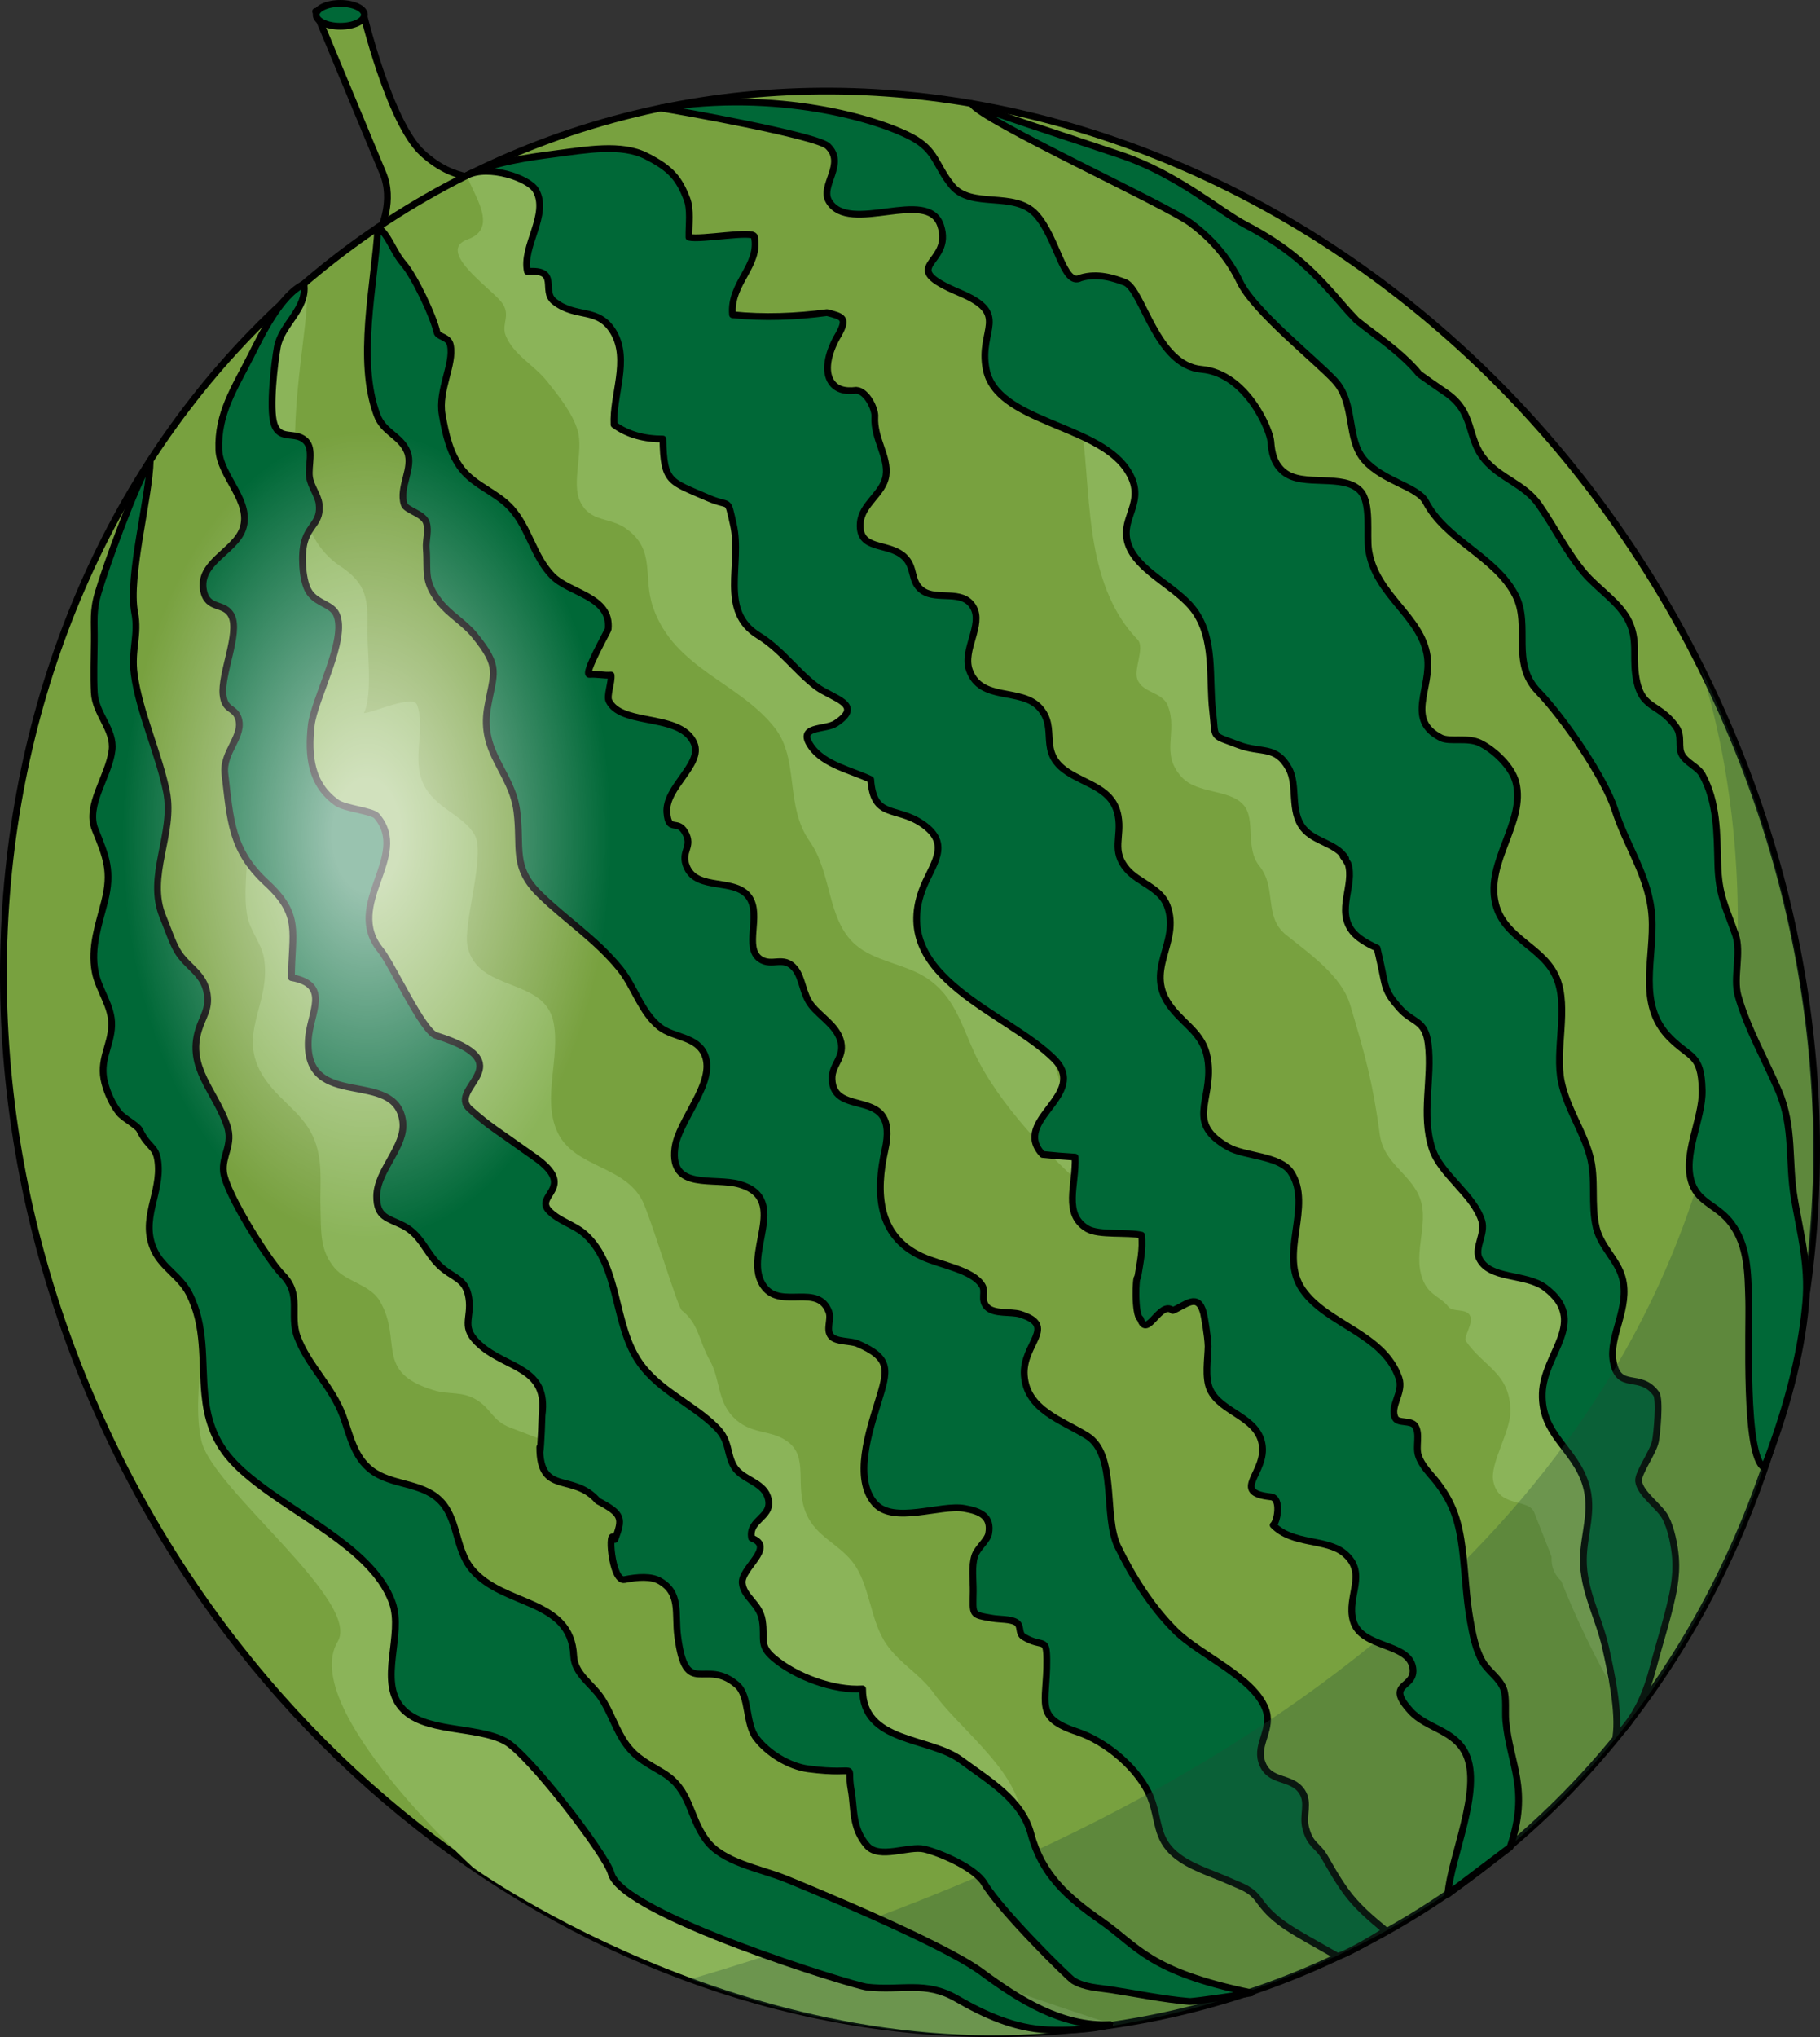
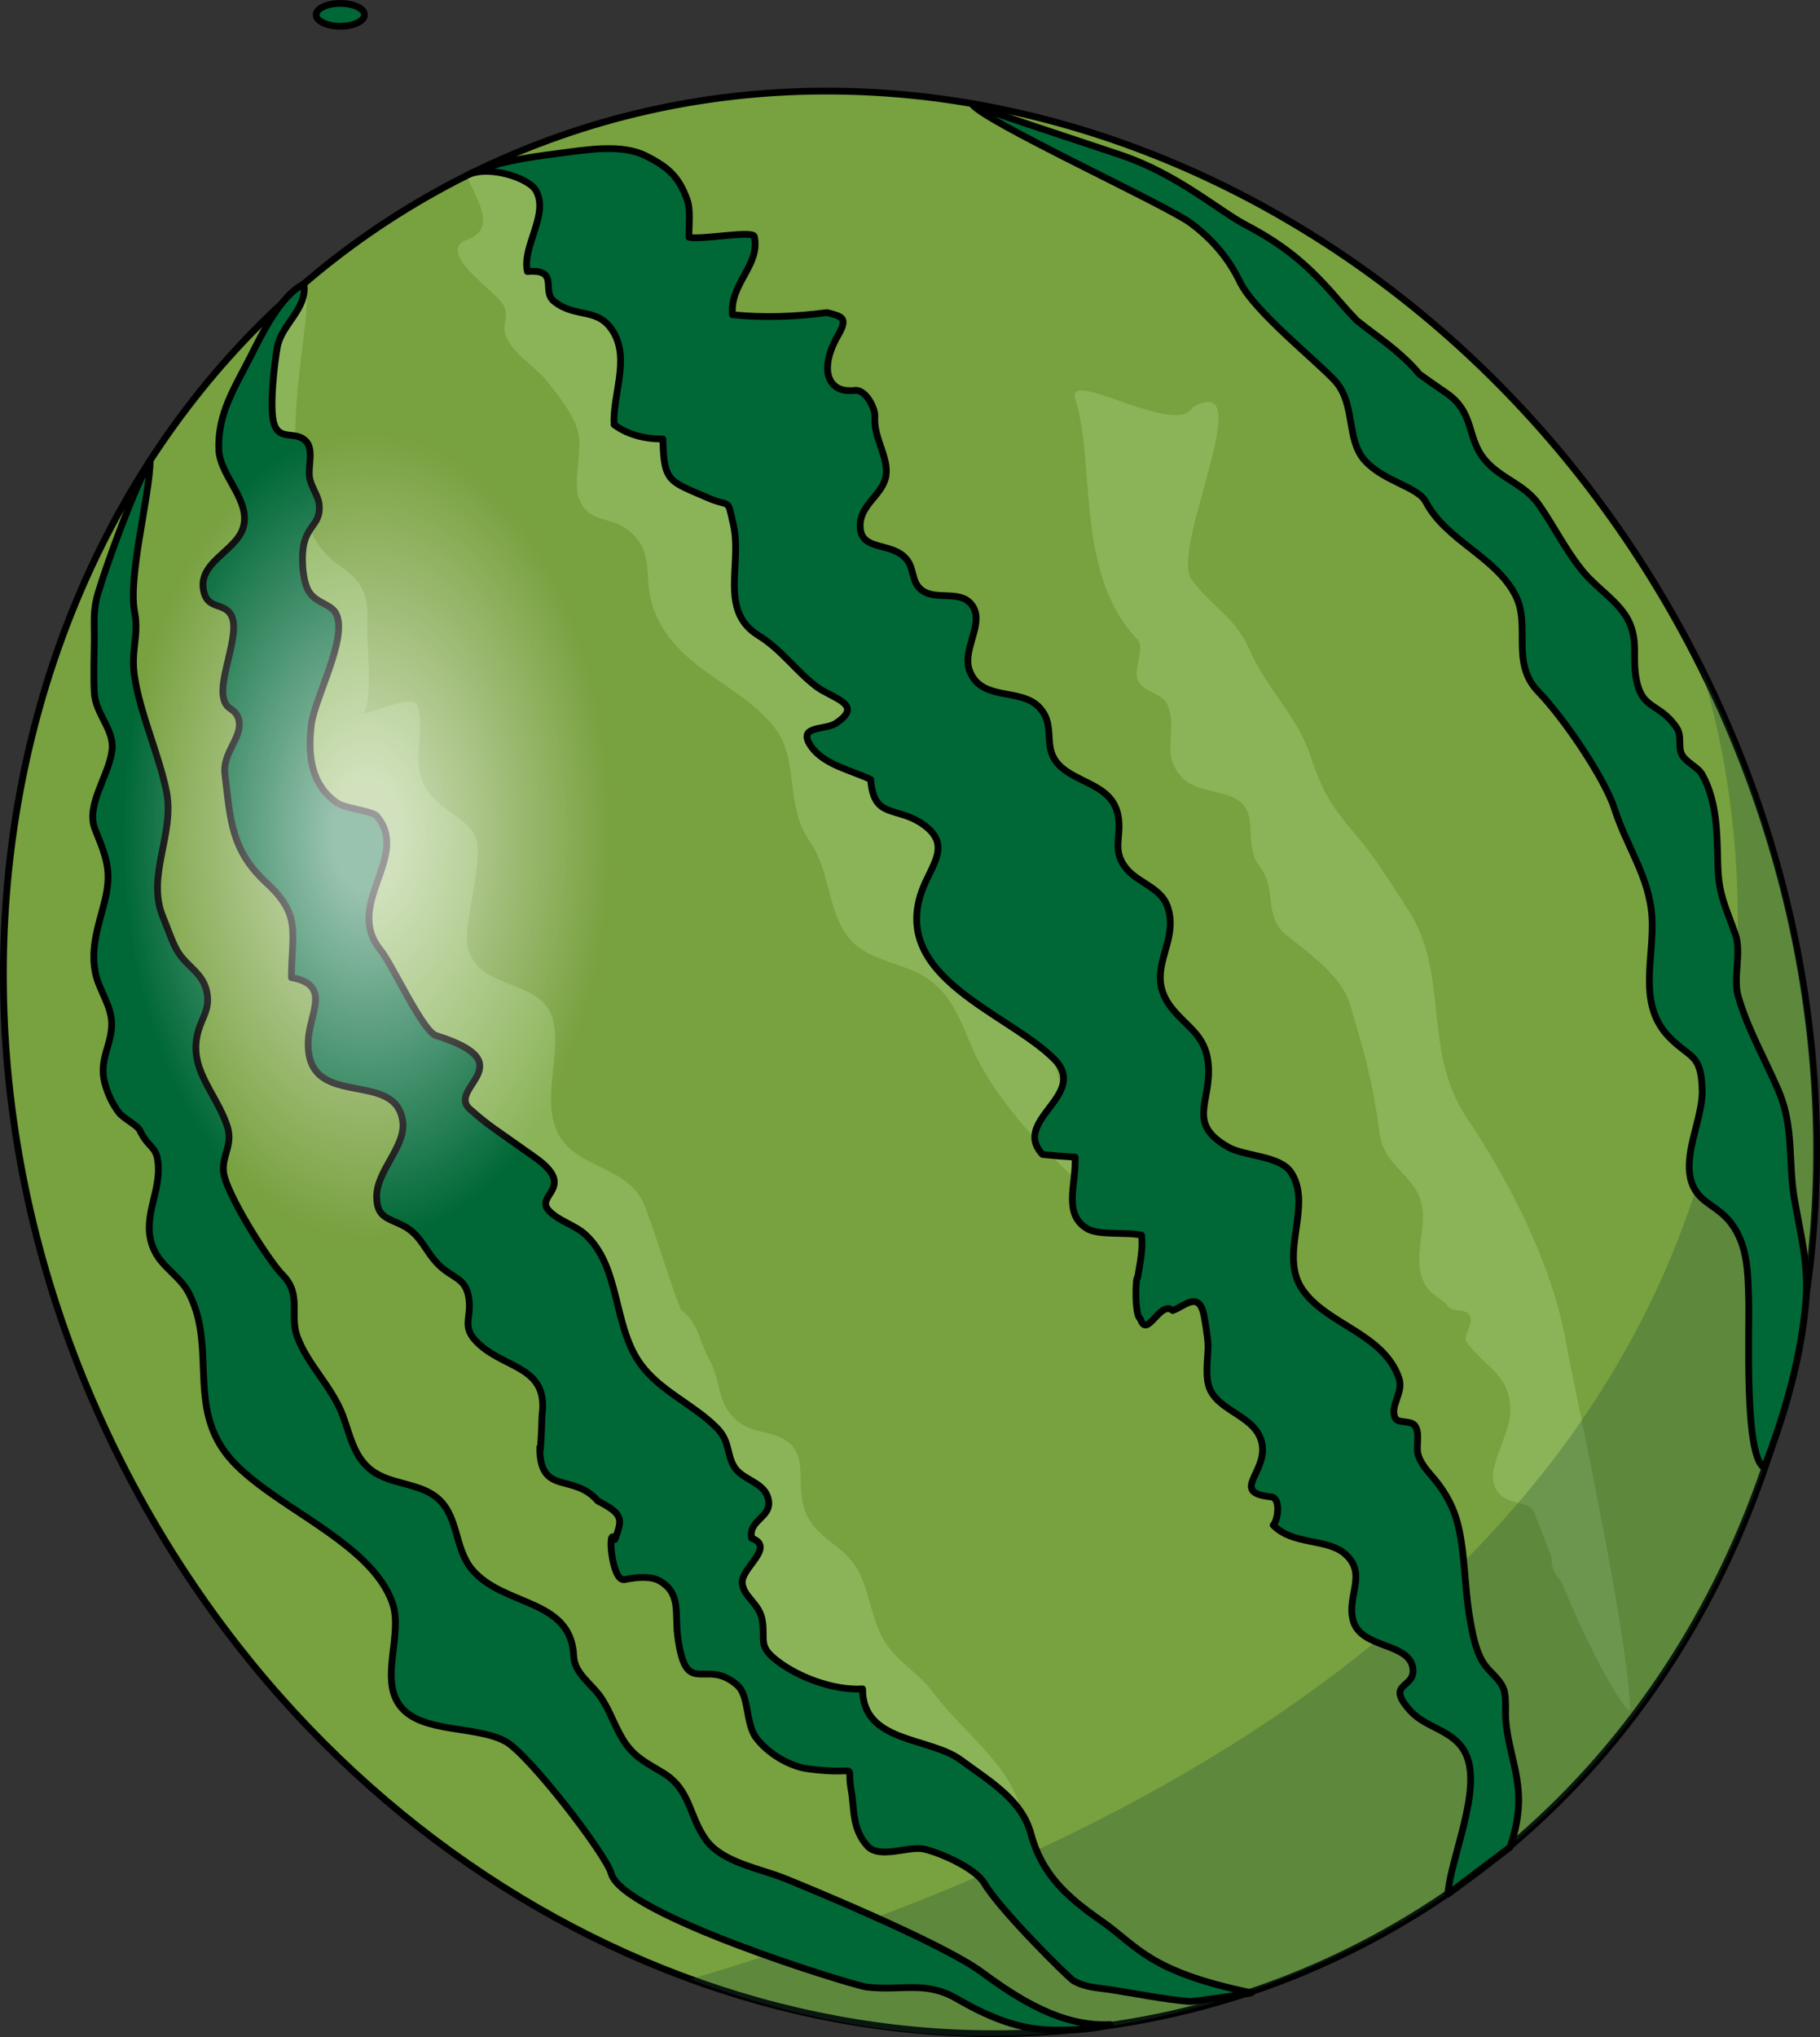
<svg xmlns="http://www.w3.org/2000/svg" version="1.1" id="Layer_1" x="0px" y="0px" width="537.548px" height="601.436px" viewBox="0 0 537.548 601.436" enable-background="new 0 0 537.548 601.436" xml:space="preserve">
  <rect x="0" y="0" width="537.548" height="601.436" fill="#333333" stroke="none" />
  <g>
-     <path fill="#78A13F" stroke="#000000" stroke-width="2" stroke-linecap="round" stroke-linejoin="round" stroke-miterlimit="10" d="   M93.218,3.362h13.942c0,0,7.71,32.629,17.522,41.737c9.813,9.107,18.871,7.222,18.871,7.222l-31.129,15.254   c0,0,4.038-8.399,0.674-16.443C109.733,43.089,93.218,3.362,93.218,3.362z" />
    <ellipse fill="#006837" stroke="#000000" stroke-width="2" stroke-linecap="round" stroke-linejoin="round" stroke-miterlimit="10" cx="100.512" cy="4.378" rx="7.134" ry="3.375" />
    <path fill="#78A13F" stroke="#000000" stroke-width="2" stroke-linecap="round" stroke-linejoin="round" stroke-miterlimit="10" d="   M502.341,196.949c72.271,144.627,26.285,314.127-102.712,378.585c-14.215,7.104-28.844,12.634-43.723,16.66   c-120.127,32.507-256.395-33.13-320.698-161.82C-37.064,285.746,8.92,116.246,137.917,51.789   C266.912-12.67,430.07,52.321,502.341,196.949z" />
    <path fill="#8BB459" d="M481.366,502.588c-1.26-24.285-17.86-100.169-18.434-103.945c-3.579-23.541-16.523-48.873-29.665-68.55   c-13.479-20.18-4.825-42.461-17.526-61.745c-4.542-6.896-9.17-14.595-14.508-20.907c-8.093-9.571-10.44-13.066-14.374-24.814   c-3.728-11.135-13.078-19.794-17.771-30.734c-4.174-9.73-11.369-12.885-17.122-20.728c-6.656-9.073,20.526-62.205,0.316-50.978   c-4.717,9.222-37.877-12.094-34.679-2.242c6.042,18.617-0.217,51.567,18.354,70.848c2.331,2.42-1.218,8.679-0.024,11.768   c1.606,4.166,7.397,3.666,9.004,7.806c3.053,7.866-2.402,14.048,4.104,21.079c4.732,5.113,14.188,3.443,18.295,8.281   c3.644,4.293,0.351,12.637,4.627,17.955c5.271,6.557,1.151,14.894,7.85,20.3c6.813,5.497,16.392,12.076,18.953,20.649   c4.612,15.446,6.71,23.151,8.761,38.317c1.182,8.732,9.355,11.66,11.954,19.09c2.744,7.842-2.903,17.139,1.377,25.126   c1.758,3.278,5.129,4.219,6.848,6.56c1.297,1.767,5.14,0.508,6.387,2.562c1.355,2.229-1.949,6.471-1.175,7.602   c5.394,7.868,13.256,9.484,13.174,20.989c-0.049,6.022-6.049,15.199-5.055,20.369c1.552,8.08,10.439,5.036,12.105,9.287   c1.663,4.243,3.392,8.647,5.138,13.067c-0.066,1.441,0.077,2.93,0.824,4.494c0.509,1.065,1.209,1.933,2.021,2.689   c8.85,22.264,20.37,41.362,20.311,37.763C481.899,505.051,481.366,502.588,481.366,502.588z" />
-     <path fill="#006837" stroke="#000000" stroke-width="2" stroke-linecap="round" stroke-linejoin="round" stroke-miterlimit="10" d="   M494.86,459.856c-0.276-3.568-1.266-8.559-2.953-11.797c-1.728-3.31-7.555-7.065-7.931-10.766c-0.247-2.427,4.313-8.41,4.984-11.86   c0.39-2.01,1.407-12.289,0.194-13.955c-4.78-6.556-11.026-0.601-12.687-9.488c-1.394-7.455,5.091-15.954,2.682-24.754   c-1.46-5.328-6.292-9.072-7.668-14.729c-1.678-6.898,0.023-14.467-1.946-21.412c-2.123-7.48-6.703-13.877-8.351-21.563   c-2.028-9.466,2.22-21.849-1.436-30.741c-3.821-9.298-15.452-11.593-18.007-21.907c-3.096-12.504,9.003-24.184,5.992-35.936   c-1.186-4.621-6.414-9.545-10.577-11.57c-3.729-1.813-8.956-0.236-11.528-1.529c-10.61-5.332-2.713-14.641-4.072-24.029   c-1.737-12-15.27-17.988-17.32-31.419c-0.695-4.545,0.892-13.851-2.461-17.463c-4.937-5.315-16.896-0.964-22.547-5.563   c-3.008-2.449-3.63-5.695-3.875-9.042c-0.243-3.349-7.15-20.113-20.498-21.292s-17.268-23.283-22.492-25.643   c-3.239-1.224-8.106-2.903-13.163-1.368c-5.184,2.778-6.862-11.877-13.293-18.819s-19.039-1.427-24.747-8.397   c-4.953-6.049-4.513-10.406-11.948-14.343c-10.262-5.433-39.579-14.109-74.099-8.561c4.627,0.676,46.016,8.067,49.366,11.221   c5.519,5.199-2.421,11.662,0.38,16.314c6.031,10.021,29.11-4.235,32.944,7.083c4.026,11.887-13.887,11.673,5.673,19.923   c15.151,6.39,5.446,10.742,7.8,22.59c3.089,15.553,32.144,16.078,41.359,29.303c7.113,10.208-3.167,14.638,1.112,23.627   c0.003,0.006,0.006,0.011,0.008,0.018c3.468,7.186,13.84,11.457,18.79,17.982c6.429,8.477,4.457,20.227,5.636,30.131   c0.986,8.305-0.703,6.646,7.65,9.829c6.697,2.552,10.939,0.042,14.772,6.864c2.851,5.076,0.242,12.586,4.32,17.713   c3.282,4.127,9.874,4.426,12.529,8.956l-0.765-0.669c0.199,0.248,0.392,0.511,0.576,0.789c0.306,0.463,0.6,0.944,0.89,1.434   c2.026,6.25-3.61,13.716,1.308,19.978c1.426,1.815,4.037,3.457,7.278,4.932c0.378,1.644,0.731,3.233,1.063,4.721   c1.509,6.763,0.952,7.829,5.683,13.155c3.765,4.236,7.443,3.215,8.335,10.398c1.277,10.299-2.162,20.698,1.187,30.977   c2.479,7.604,12.337,13.605,14.67,21.366c1.097,3.641-2.168,7.798-0.849,10.813c2.866,6.549,13.781,4.503,19.528,8.828   c13.114,9.873-0.48,19.269-0.826,31.245c-0.354,12.251,9.497,16.101,12.807,26.771c2.429,7.827-0.604,14.647-0.685,22.168   c-0.1,9.176,4.588,17.222,6.557,26.035c1.589,7.122,4.173,19.122,3.048,26.458c6.33-6.015,9.153-13.472,11.14-21.075   c1.749-6.688,4.972-16.613,6.062-23.482C494.898,465.556,495.083,462.751,494.86,459.856z" />
-     <path fill="#006837" stroke="#000000" stroke-width="2" stroke-linecap="round" stroke-linejoin="round" stroke-miterlimit="10" d="   M163.112,169.996c5.111,5.236,17.484,6.075,16.518,15.729c-0.057,0.56-7.554,13.591-5.492,13.395c2.01-0.19,4.342,0.39,6.354,0.198   c0.275,2.042-1.376,6.116-0.633,7.634c1.652,3.37,6.059,4.425,10.778,5.358c5.901,1.166,12.293,2.143,14.4,7.218   c2.563,6.172-8.681,12.95-8.069,20.399c0.492,6.004,3.035,1.857,5.307,5.704c2.693,4.56-1.568,5.636,0.65,10.513   c3.171,6.969,14.279,2.926,18.334,8.767c3.713,5.345-1.666,14.864,3.233,18.237c3.526,2.41,6.958-1.191,10.271,2.812   c2.329,2.815,2.273,7.593,4.964,10.93c2.622,3.252,7.019,5.769,8.416,9.936c1.731,5.16-2.51,7.381-2.396,11.688   c0.313,12.101,19.994,1.5,15.632,21.063c-2.753,12.342-2.337,25.32,10.86,31.399c5.764,2.656,14.954,3.886,17.828,8.525   c1.219,1.967-0.594,4.225,1.444,6.385c2.05,2.175,7.198,1.314,9.733,2.1c11.37,3.521,0.623,8.711,1.285,18.099   c0.715,10.144,11.029,13.173,18.522,17.824c9.032,5.606,4.704,23.688,9.154,32.827c4.328,8.889,9.953,17.789,16.99,24.773   c7.148,7.092,22.886,13.575,26.554,22.956c2.315,5.921-2.782,10.313-1.107,15.61c2.056,6.5,8.714,4.095,11.889,8.861   c2.234,3.356,0.12,6.991,1.132,10.781c1.43,5.359,3.401,4.757,5.726,8.853c6.051,10.657,8.368,13.617,17.869,21.418   c-4.75,3.125-13.5,8-14.375,7.5c-13.127-7.501-18.183-9.703-23.021-16.437c-2.453-3.417-5.067-3.987-8.864-5.7   c-5.214-2.351-11.435-4.059-15.929-7.854c-5.694-4.81-4.683-10.226-7.15-16.583c-3.347-8.619-13.201-16.745-21.667-19.569   c-13-4.337-8.938-8.19-9.061-21.331c-0.064-6.957-1.216-3.319-6.849-6.761c-1.724-1.052-0.521-3.298-2.265-4.304   c-1.694-0.979-4.853-0.799-6.908-1.152c-6.43-1.102-5.805-0.83-5.724-7.964c0.037-3.3-0.556-7.329,0.474-10.51   c0.711-2.198,3.728-4.569,4.08-6.486c0.959-5.195-2.512-6.676-7.195-7.494c-7.051-1.231-20.931,4.744-26.404-1.479   c-6.413-7.291-1.688-21.295,0.969-29.977c2.857-9.339,4.053-12.848-6.158-17.216c-1.947-0.832-6.349-0.422-7.782-2.227   c-1.552-1.953,0.214-4.869-0.597-7.077c-3.145-8.577-13.979-0.809-19.053-7.328c-7.131-9.164,8.054-25.889-7.32-30.374   c-7.562-2.208-20.613,2.007-19.145-10.586c0.967-8.3,12.209-19.382,8.844-27.61c-2.255-5.518-9.224-5.045-13.279-8.234   c-5.488-4.312-7.434-11.871-11.727-17.176c-7.006-8.655-15.879-14.344-23.643-21.9c-8.389-8.164-5.479-13.81-6.836-24.559   c-1.474-11.666-10.967-17.242-8.703-30.533c1.803-10.587,4.063-11.878-3.859-21.578c-3.049-3.73-7.436-6.114-10.293-9.813   c-4.893-6.329-3.365-8.909-3.912-15.755c-0.191-2.416,0.816-5.234,0.02-7.648c-0.871-2.642-5.956-3.596-6.534-5.33   c-1.675-5.023,2.829-10.772,0.905-15.533c-1.932-4.775-6.997-5.662-8.923-10.825c-6.068-16.27-0.732-38.445,0.259-55.472   c3.184,2.18,4.393,7.097,7.587,10.791c3.256,3.766,8.757,15.4,9.833,20.177c0.332,1.474,3.449,1.231,3.975,3.835   c1.141,5.651-3.688,13.241-2.428,20.502c0.959,5.535,2.266,11.558,5.791,16.066c3.893,4.976,10.453,6.96,14.632,11.625   C156.278,155.974,157.567,164.316,163.112,169.996z" />
-     <path fill="#8BB459" d="M58.134,377.737c4.828,14.431-2.001,32.634,1.343,47.624c3.176,14.245,47.366,47.409,40.259,59.314   c-11.722,19.635,40.013,66.736,40.013,66.736s89.025,64.085,189.47,46.402c0,0-150.661-46.657-164.622-83.637   c-7.219-19.123-18.354-42.285-35.181-51.643c-20.158-11.209-45.237-19.81-61.216-38.156c-6.92-7.945-4.624-12.027-7.644-20.988" />
    <path opacity="0.3" fill="#224E37" d="M502.009,196.612c74.25,153.25,21,321-106.192,380.357   c-61.938,28.905-125.683,32.393-191.933,7.393C602.372,466.76,502.009,196.612,502.009,196.612z" />
    <path fill="#006837" stroke="#000000" stroke-width="2" stroke-linecap="round" stroke-linejoin="round" stroke-miterlimit="10" d="   M533.46,376.316c-0.41-7.532-2.109-14.424-3.457-22.226c-1.915-11.085-0.065-21.151-4.659-31.949   c-3.783-8.89-9.39-18.747-12.019-28.243c-1.456-5.264,1.077-12.691-0.744-17.939c-2.994-8.625-4.959-11.544-5.215-20.807   c-0.243-8.83-0.094-18.277-4.591-26.416c-1.275-2.309-4.567-3.449-5.97-5.855c-1.333-2.288,0.139-5.508-1.678-8.137   c-5.404-7.82-10.617-4.701-12.068-15.732c-0.746-5.669,0.615-10.051-1.928-15.459c-2.644-5.623-9.235-9.675-13.229-14.406   c-5.26-6.231-8.69-13.417-13.329-20.082c-4.303-6.183-11.308-7.699-16.042-13.336c-5.49-6.539-2.811-13.902-11.507-19.811   c-2.755-1.873-5.344-3.673-7.822-5.47c-4.208-5.223-10.875-10.048-13.822-12.246c-1.593-1.188-3.15-2.4-4.697-3.623   c-1.694-1.765-3.393-3.629-5.111-5.638c-8.803-10.284-15.798-16.323-27.799-22.619c-7.488-3.928-20.105-14.914-36.515-20.46   s-41.191-13.446-44.25-15.25c2.592,4.792,57.425,29.89,64.626,35.229c6.188,4.59,11.189,10.296,14.599,17.396   c4.168,8.678,22.661,23.319,28.021,29.161c6.205,6.767,3.255,17.213,8.755,23.463s15.776,7.85,18.08,12.266   c6.007,11.521,20.69,16.213,26.532,27.679c4.579,8.99-1.543,19.88,6.705,28.39c7.786,8.033,19.787,25.934,22.565,34.693   c3.513,11.076,10.248,19.904,11.018,31.791c0.779,12.067-4.514,25.72,5.148,35.588c6.221,6.355,9.428,4.685,9.691,15.638   c0.203,8.5-6.063,19.293-2.969,27.621c2.145,5.776,7.541,6.289,11.596,11.729c4.916,6.597,4.883,14.762,5.115,22.639   c0.249,8.386-1.414,46.143,4.589,49.411c5.93-15.417,10.827-32.165,12.257-48.648C533.589,381.751,533.606,378.993,533.46,376.316z   " />
    <line fill="none" x1="310.259" y1="33.362" x2="309.259" y2="33.362" />
    <path fill="#8BB459" d="M190.282,355.734c-4.832-11.906-20.766-10.495-25.758-21.747c-4.406-9.929,1.027-21.732-1.033-32.161   c-2.66-13.46-22.615-8.695-25.428-22.567c-1.332-6.571,5.447-26.937,2.118-32.772c-3.403-5.964-11.735-7.838-15.104-14.979   c-3.607-7.646,0.768-16.107-1.902-23.42c-1.146-3.136-13.303,2.46-15.71,2.459c2.755-5.512,0.899-19.492,1.03-24.7   c0.216-8.679-0.081-13.505-7.983-18.682c-25.516-16.716-5.826-77.542-10.628-83.428c-5.111,15.32-25.25,49.054-8.006,65.729   c16.067,15.536-6.661,84.269,3.198,104.888c4.354,9.105,9.038,18.271,12.781,27.531c3.295,8.152,4.813,18.264,9.616,24.82   c5.331,7.278,13.524,10.41,17.452,19.424c1.778,4.083,0.96,8.719,2.407,12.783c1.505,4.226,4.913,6.628,6.466,10.815   c3.678,9.925,5.938,20.143,12.712,29.554c5.69,7.903,14.983,14.015,22.168,20.648c6.996,6.459,38.079,122.027,132.711,134.829   c-1.869-12.654-18.427-24.892-25.565-34.809c-4.129-5.738-9.703-8.46-13.838-14.24c-5.149-7.193-4.891-17.831-10.248-24.623   c-4.229-5.363-10.581-7.404-13.508-13.942c-3.827-8.545,1.016-16.991-5.908-21.729c-5.061-3.465-10.663-1.764-15.783-7.034   c-4.726-4.864-3.806-11.236-6.871-16.676c-3.293-5.842-3.195-10.823-8.328-14.85C200.256,386.007,193.487,363.63,190.282,355.734z" />
    <path fill="#006837" stroke="#000000" stroke-width="2" stroke-linecap="round" stroke-linejoin="round" stroke-miterlimit="10" d="   M289.938,582.243c-11.901-8.778-53.817-25.894-58.068-27.609c-7.419-2.992-18.488-4.723-23.342-11.425   c-5.175-7.145-4.446-14.729-12.669-19.775c-4.248-2.604-7.848-4.229-10.857-8.341c-3.104-4.239-4.561-9.608-7.537-13.967   c-2.758-4.037-7.783-6.964-8.014-12.187c-0.764-17.174-20.918-14.479-30.141-25.689c-4.971-6.041-3.928-15.212-9.663-20.546   c-5.446-5.064-14.034-4.15-19.898-8.577c-5.223-3.943-6.293-10.233-8.452-16.065c-3.227-8.721-10.352-14.943-13.467-23.333   c-2.448-6.592,1.458-12.478-4.406-18.363c-4.037-4.053-16.648-23.889-17.406-30.302c-0.575-4.86,2.998-8.088,1.029-13.801   c-3.488-10.124-11.825-17.015-8.383-28.195c1.216-3.948,3.22-6.138,2.54-10.597c-0.95-6.236-6.076-7.951-8.877-12.81   c-1.541-2.674-2.925-6.913-4.156-9.839c-5.099-12.12,3.526-24.62,0.998-37.146c-2.215-10.975-8.02-23.456-9.521-34.616   c-0.961-7.148,1.409-11.625,0.131-18.197c-2.052-10.549,4.409-34.157,4.595-44.961c-4.612,8.001-12.746,30.251-15.364,39.062   c-1.647,5.55-1.089,8.373-1.163,14.422c-0.06,4.995-0.246,10.091,0,15.077c0.313,6.354,5.996,10.943,5.245,17.045   c-0.947,7.691-7.895,16.229-5.005,23.379c3.322,8.218,5.063,12.367,2.802,21.318c-1.746,6.912-4.142,13.424-2.789,20.674   c1.02,5.467,5.069,10.168,4.884,15.895c-0.2,6.138-3.807,10.217-2.031,16.996c0.798,3.049,2.261,6.271,4.205,8.762   c1.23,1.577,5.433,3.763,6.082,5.107c2.65,5.487,4.852,4.558,5.412,9.425c0.563,4.618-0.805,8.882-1.753,13.141   c-0.95,4.258-1.484,8.516,0.745,13.129c2.376,4.919,7.622,7.607,10.133,12.435c0.009,0.019,0.018,0.035,0.027,0.053   c5.037,9.742,3.695,20.063,4.708,30.009c0.671,6.583,2.374,13.003,7.637,18.983c4.35,4.944,10.71,9.397,17.415,13.874   c7.705,5.144,15.869,10.313,21.964,16.289c3.801,3.726,6.797,7.764,8.38,12.302c3.28,9.407-4.13,22.786,2.591,30.788   c6.449,7.679,22.09,5.393,30.727,10.027c6.918,3.714,29.834,33.498,31.301,39.04c3.265,12.181,71.559,33.088,75.469,33.535   c10.364,1.187,17.309-1.937,26.539,3.399c8.305,4.803,17.157,8.804,26.871,9.236c5.178,0.229,13.114,0.009,18.478-1.562   C313.663,598.45,300.949,590.363,289.938,582.243z" />
    <g>
      <path fill="#8BB459" d="M72.908,208.115c0.369,0.647,0.751,1.275,1.136,1.896c-0.177-0.976-0.391-1.903-0.644-2.779    C73.208,207.299,73.043,207.528,72.908,208.115z" />
      <path fill="#8BB459" d="M74.996,207.151l-3.933-4.916c1.014,1.327,1.771,3.031,2.337,4.996    C73.804,207.086,74.334,207.648,74.996,207.151z" />
-       <path fill="#8BB459" d="M146.929,392.992c-8.92-13.114-8.048-29.327-14.902-43.312c-3.871-7.897-9.832-16.14-12.531-24.507    c-2.571-7.97,0.15-16.686-1.98-24.637c-3.062-11.428-13.606-17.072-19.947-26.278c-6.211-9.019-4.517-18.138-4.873-28.514    c-0.559-16.288-11.048-23.538-18.65-35.734c2.219,12.166-1.015,31.339-1.015,40.698c0,6.176-1.154,13.636,0.004,19.661    c0.891,4.64,4.219,8.19,4.932,12.494c2.33,14.066-9.16,23.076,0.941,36.626c4.668,6.261,11.158,9.726,14.032,17.236    c2.513,6.565,1.5,13.099,1.723,20.126c0.205,6.422-0.328,12.199,4.152,17.503c3.538,4.188,10.494,4.861,13.376,9.794    c6.864,11.751-1.832,20.915,15.903,26.32c4.6,1.401,8.4,0.152,12.83,2.934c4.253,2.668,4.47,6.038,9.785,8.101    c7.652,2.971,14.858,5.405,22.348,9.123c2.251,1.118,3.988,2.865,6.238,4.076C180.223,416.842,155.688,405.873,146.929,392.992z" />
    </g>
    <path fill="#006837" stroke="#000000" stroke-width="2" stroke-linecap="round" stroke-linejoin="round" stroke-miterlimit="10" d="   M98.73,180.391c0.228,0.273,0.426,0.574,0.588,0.912c3.451,7.211-6.537,25.066-7.395,32.862   c-0.983,8.934-0.152,17.452,7.644,22.892c2.308,1.609,10.441,2.402,11.67,3.833c10.243,11.918-9.898,26.07,1.176,39.633   c3.415,4.182,12.396,23.969,16.384,25.218c26.461,8.287,2.861,15.47,10.04,21.768c6.079,5.334,6.697,5.328,19.226,14.257   s-0.305,11.023,4.052,15.664c2.93,3.123,7.612,4.176,10.776,7.072c10.376,9.506,8.119,26.76,16.176,38.04   c5.848,8.189,15.545,11.937,22.521,18.9c4.146,4.134,2.905,7.854,5.313,11.695c2.319,3.699,8.22,4.361,9.771,8.638   c2.262,6.236-5.811,6.582-4.68,12.343c7.22,2.669-3.16,8.849-2.769,13.257c0.374,4.208,5.171,6.011,5.944,11.111   c0.836,5.504-1.067,7.252,3.316,10.999c6.485,5.542,17.836,9.724,26.291,9.146c-0.051,16.073,19.675,14.109,29.02,20.998   c8.633,6.364,18.007,11.761,20.697,21.79c3.225,12.02,10.692,18.698,20.802,25.729c10.789,7.506,13.785,14.895,44.341,21.214   c0.381,0.079-17.055,2.658-18.318,2.553c-7.75-0.647-15.444-2.268-23.128-3.451c-3.977-0.613-7.725-0.665-11.147-2.684   c-1.395-0.822-21.582-20.74-26.287-28.693c-2.704-4.573-12.975-9.016-17.732-10.145c-4.639-1.101-13.273,3.159-16.938-1.035   c-4.56-5.22-3.71-11.09-4.676-16.341c-1.626-8.841,3.38-4.207-12.664-6.314c-5.666-0.742-12-4.622-15.401-9.15   c-3.23-4.301-1.946-12.363-5.618-15.584c-9.499-8.328-15.127,4.4-17.564-14.446c-0.878-6.789,1.043-12.648-5.292-16.294   c-2.529-1.455-6.466-1.217-10.399-0.415c-3.937,0.803-5.137-16.528-2.851-11.838c2.287-6.099,2.477-7.475-5.052-11.385   c-7.348-8.49-17.154-1.305-17.142-15.846c0.001,4.262,0.513-3.31,0.663-9.38c1.959-14.222-10.207-13.695-18.215-20.715   c-6.134-5.378-2.421-7.656-3.412-14.027c-0.936-6.006-4.717-5.635-8.885-9.739c-3.973-3.912-5.188-8.849-10.489-11.567   c-4.527-2.321-7.849-2.319-7.831-8.682c0.02-7.592,8.654-14.74,7.7-22.067c-2.073-15.913-28.988-2.718-27.897-24.063   c0.41-8.009,6.89-16.3-4.984-18.428c0.051-13.334,3.05-18.353-7.336-27.938c-10.55-9.738-10.654-18.583-12.316-32.215   c-0.798-6.54,5.929-11.287,3.888-16.652c-1.191-3.132-3.913-1.927-4.438-6.701c-0.671-6.084,4.934-18.138,2.553-23.2   c-2.016-4.286-7.136-1.641-8.307-7.569c-1.63-8.24,9.179-11.517,11.549-18.105c2.926-8.147-6.737-15.62-7.034-23.454   c-0.405-10.724,4.687-18.283,9.375-27.554c3.344-6.61,8.832-18.007,15.75-21.375c1.09,7.34-6.653,11.908-7.855,18.614   c-0.839,4.671-2.427,18.127-0.954,22.665c1.667,5.141,6.26,1.948,9.349,5.052c2.466,2.477,0.644,7.349,1.122,10.716   c0.379,2.665,2.533,5.417,2.818,7.799c0.667,5.585-2.821,6.046-4.309,11.195c-1.044,3.613-0.703,10.827,0.992,14.187   C92.774,177.764,96.806,178.086,98.73,180.391z" />
    <g>
      <path fill="#8BB459" d="M315.878,329.076c-3.714-12.035-6.374-23.574-11.009-35.371c-6.684-17.012-8.193-37.465-18.417-52.903    c-8.71-13.156-18.906-25.542-24.439-40.288c-5.828-15.533-5.896-24.805-17.654-37.559c-22.232-24.117-44.748-52.701-57.981-82.593    c-7.682-17.35-17.616-24.781-34.708-29.581c-3.775-1.061-10.552-0.407-13.752,1.008l0,0c1.798,5.669,9.578,15.539,0.232,18.879    c-9.346,3.34,6.102,13.921,9.772,18.299c3.313,3.952-0.015,6.595,1.463,10.175c2.342,5.679,8.374,8.642,12.16,13.396    c3.38,4.244,7.597,9.442,9.097,14.679c1.694,5.923-1.864,15.395,0.643,20.715c3.075,6.525,8.749,4.512,13.863,8.288    c8.619,6.365,4.589,14.056,7.772,23.204c6.27,18.014,25.628,22.137,36.008,35.598c7.202,9.342,2.802,22.852,10.229,33.402    c6.613,9.391,5.025,23.104,13.521,30.504c5.689,4.958,14.662,5.645,20.963,9.789c8.078,5.313,10.165,13.33,13.959,21.703    c6.902,15.228,23.194,32.215,35.991,42.939C324.286,345.857,318.114,336.321,315.878,329.076z" />
    </g>
    <path fill="#006837" stroke="#000000" stroke-width="2" stroke-linecap="round" stroke-linejoin="round" stroke-miterlimit="10" d="   M444.745,507.986c-0.221-2.468,0.244-6.84-0.589-9.179c-1.184-3.324-4.466-5.184-6.222-8.137   c-2.112-3.554-2.938-8.022-3.666-12.035c-1.275-7.043-1.469-14.259-2.365-21.353c-0.988-7.817-2.632-13.259-7.289-19.383   c-1.987-2.616-4.72-5.012-5.715-8.271c-0.815-2.671,0.647-6.381-0.984-8.698c-1.176-1.671-5.001-0.623-5.813-2.233   c-1.776-3.521,2.571-7.512,1.092-11.801c-4.542-13.173-21.102-15.708-28.383-25.983c-7.409-10.456,3.122-24.892-3.534-34.828   c-3.313-4.94-13.598-4.628-18.493-7.396c-12.649-7.151-4.703-13.403-5.953-24.963c-0.881-8.169-6.304-10.492-10.745-16.087   c-8.792-11.07,2.793-19.147-1.362-30.242c-1.991-5.315-8.457-6.744-11.884-10.768c-4.676-5.491-1.468-9.453-2.572-15.659   c-1.443-8.108-9.126-9.202-15.033-13.109c-8.891-5.88-2.517-12.704-8.188-18.93c-5.496-6.034-17.35-1.644-20.713-11.023   c-2.168-6.042,4.13-13.383,1.152-18.62c-3.16-5.561-10.783-1.781-15.113-4.964c-3.648-2.68-1.906-6.849-5.382-10.009   c-4.783-4.348-13.435-1.576-12.911-9.772c0.369-5.775,6.818-8.698,7.604-14.118c0.807-5.579-3.63-10.898-3.3-17.295   c0.266-2.077-2.254-7.706-5.506-7.896c-3.255,0.419-6.212-0.197-7.685-3.042c-1.761-3.402-0.32-8.762,2.453-13.377   c2.771-4.978,1.254-5.33-3.373-6.523c-4.627,0.608-9.271,1.007-13.926,1.134c-4.656,0.128-9.322-0.017-13.992-0.492   c-0.861-9.332,8.248-14.505,6.451-23.085c-0.402-1.924-15.782,1.071-19.322,0.198c-0.061-3.86,0.621-8.16-0.638-11.394   c-2.312-5.934-4.651-8.887-11.994-12.588s-17.351-1.881-27.343-0.577c-6.543,0.855-17.578,2.29-25.445,6.22   c6.195-3.095,18.078,0.834,20.184,4.465c4.1,7.076-4.168,16.579-2.473,23.987c9.645-0.776,4.008,5.706,7.862,8.802   c6.521,5.236,13.077,1.481,17.598,9.172c4.774,8.125-0.324,18.552,0.129,27.237c4.106,3.018,9.085,4.248,14.429,4.25   c0.234,12.961,2.02,12.425,13.201,17.328c6.984,3.063,5.699-0.371,7.596,7.851c2.711,11.75-4.342,25.557,7.436,32.823   c6.835,4.218,10.839,10.288,17.023,15.024c4.682,3.584,14.433,5.224,5.818,10.913c-3.188,2.104-11.686,0.517-7.288,6.831   c3.802,5.459,11.974,7.047,17.597,9.754c0.84,11.706,7.357,7.797,15.107,13.007c9.191,6.179,2.789,12.159,0.033,19.784   c-9.325,25.795,25.391,36.068,39.024,49.738c10.586,10.614-12.881,18.006-3.412,28.175c3.125,0.333,6.435,0.603,9.62,0.789   c0.357,8.176-3.693,16.747,3.568,21.129c3.391,2.045,12.037,0.92,16.038,1.913c0.51,4.093-0.461,8.287-1.117,12.447   c-0.656-0.707-0.998,11.253,0.773,12.244c1.975,6.19,5.813-5.639,9.569-2.445c3.757-1.501,7.433-5.485,9.077,0.73   c0.198,0.747,1.266,6.594,1.366,9.833c-0.052,3.608-1.022,9.243,0.568,12.738c3.101,6.809,13.9,7.926,15.372,16.127   c1.528,8.518-9.615,14.285,2.634,15.587c3.173,0.337,1.879,7.42,0.648,8.34c5.727,5.903,15.666,3.922,20.949,8.278   c7.211,5.944,0.586,12.631,2.682,19.979c2.348,8.229,16.358,6.362,17.594,13.82c1.056,6.42-8.568,4.176-0.606,12.858   c4.759,5.188,12.954,5.537,16.28,12.636c4.921,10.5-4.457,30.372-5.311,41.385l18.375-13.875   C451.884,528.202,445.889,520.829,444.745,507.986z" />
    <radialGradient id="SVGID_1_" cx="108.337" cy="123.049" r="72.148" gradientTransform="matrix(1 0 0 1.653 0 43.247)" gradientUnits="userSpaceOnUse">
      <stop offset="0.14" style="stop-color:#FFFFFF" />
      <stop offset="1" style="stop-color:#FFFFFF;stop-opacity:0" />
    </radialGradient>
    <ellipse opacity="0.6" fill="url(#SVGID_1_)" cx="108.337" cy="246.708" rx="72.147" ry="119.298" />
  </g>
</svg>